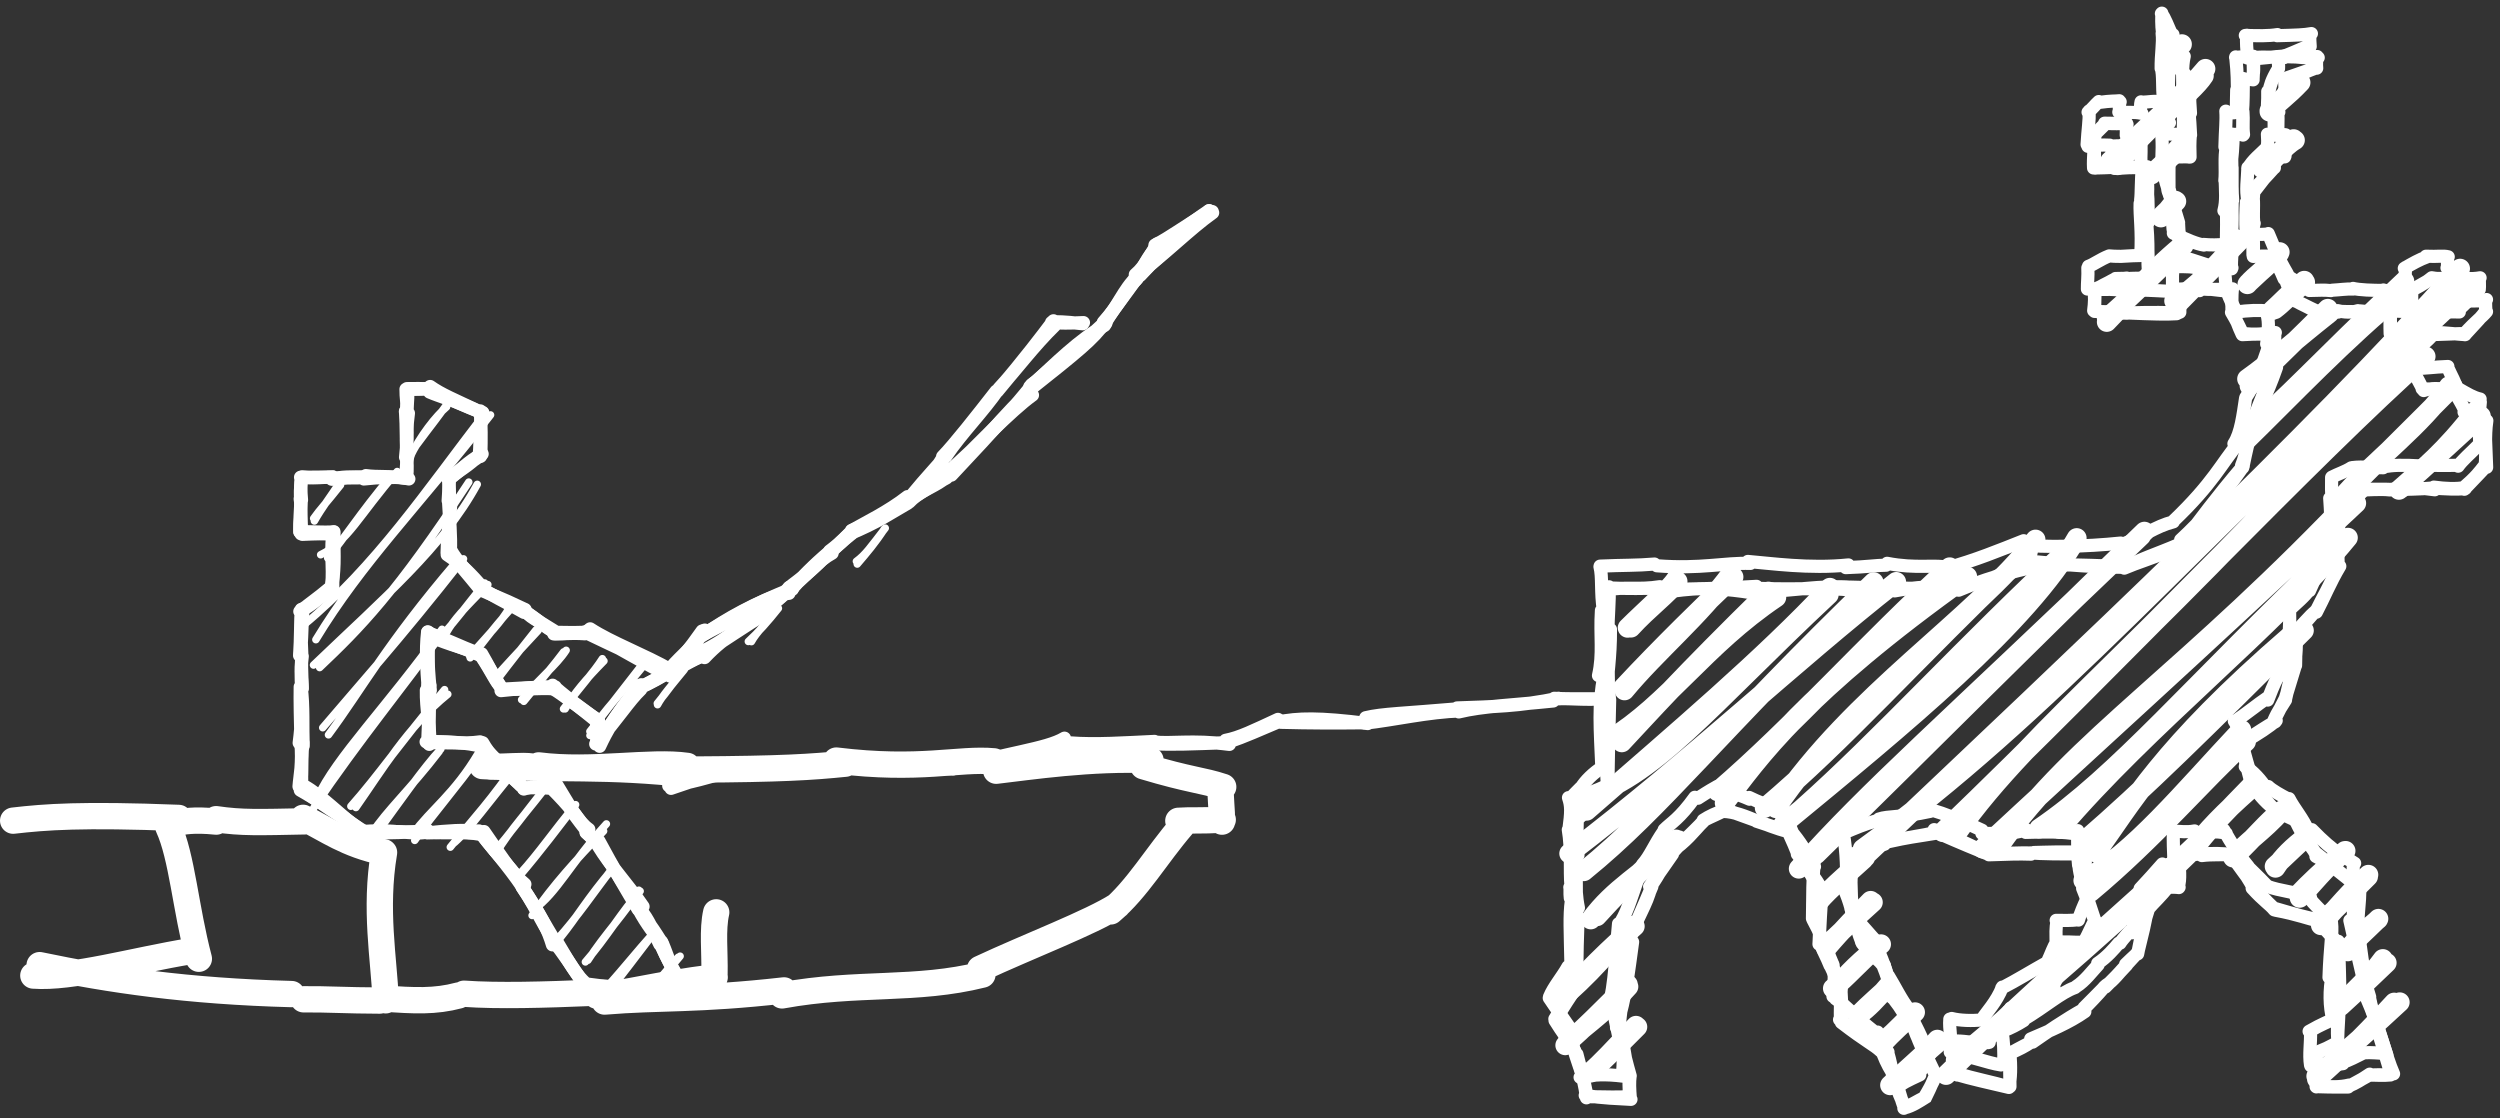
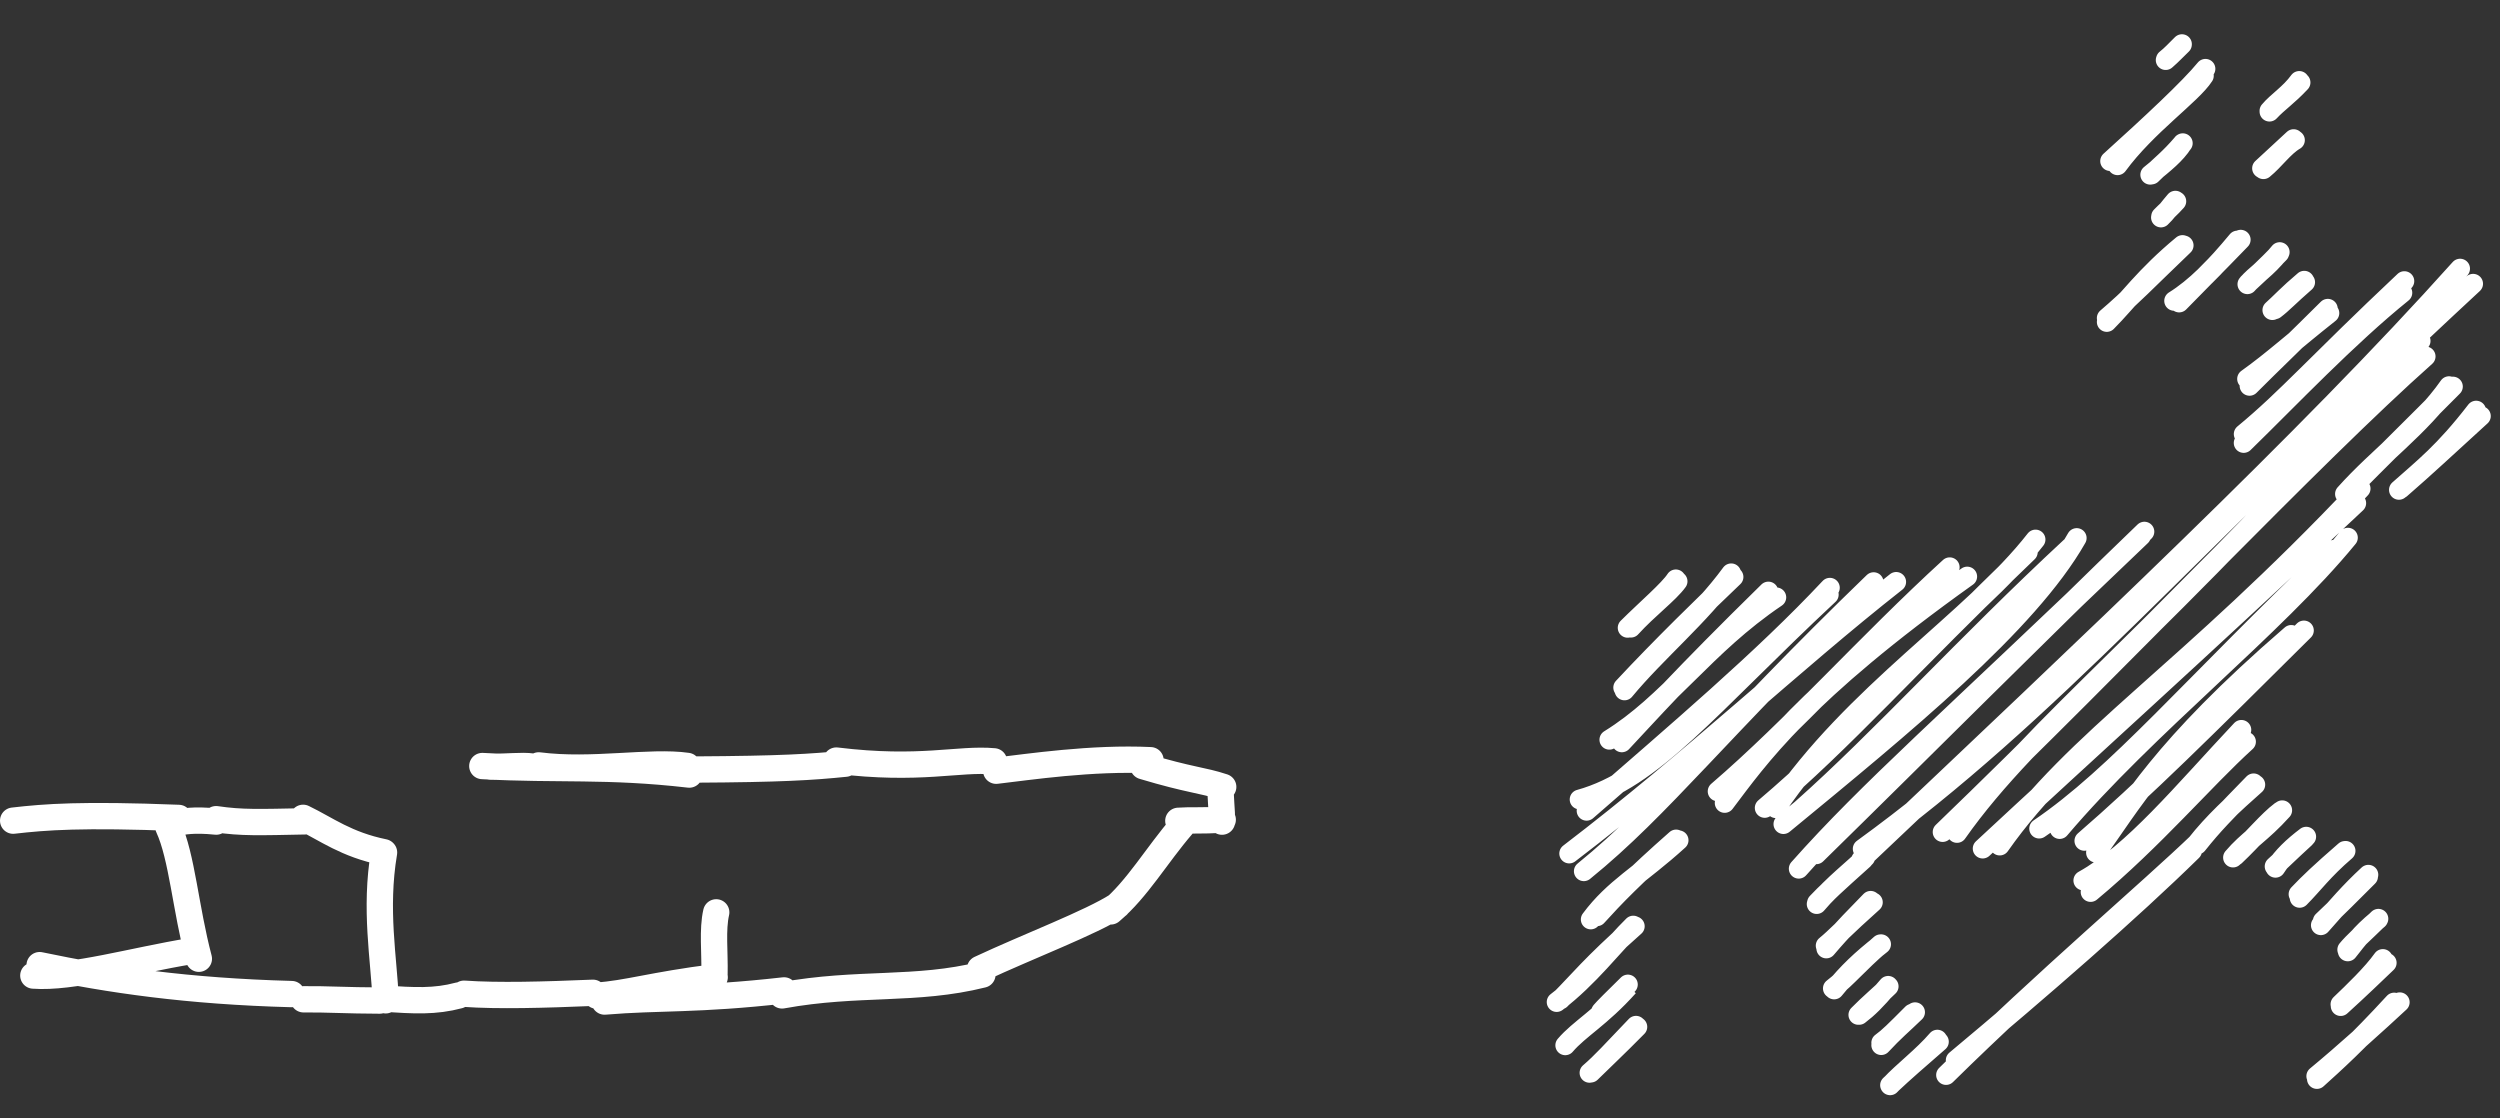
<svg xmlns="http://www.w3.org/2000/svg" width="190" height="85" viewBox="0 0 190 85" fill="none">
  <rect x="0" y="0" width="190" height="85" fill="#333333" stroke="none" />
-   <path d="M23.893 39.596C24.471 38.574 25.231 37.581 25.746 36.776M23.838 39.398C24.296 38.739 24.789 38.246 25.881 36.861M24.37 42.162C26.471 41.136 27.237 39.243 30.188 35.835M24.905 42.411C26.236 40.84 27.22 39.174 29.748 36.145M31.119 34.821C31.927 33.109 33.145 31.605 33.939 30.927M30.993 34.794C31.785 33.553 32.809 32.365 33.931 30.78M23.071 47.509C28.484 43.041 32.399 37.194 36.781 31.502M24.007 48.616C27.552 42.769 31.675 38.725 37.282 31.536M23.827 50.545C29.227 45.368 33.671 41.592 36.271 36.811M24.294 50.736C27.39 47.802 30.071 45.112 35.627 36.639M24.965 55.847C27.602 52.293 29.304 48.993 34.661 42.722M24.527 55.306C26.938 52.451 30.271 48.793 35.227 42.473M24.097 60.632C25.5 57.538 29.312 53.78 33.59 47.825M23.836 61.412C27.382 56.186 30.689 52.202 33.677 48.056M33.922 48.09C34.511 47.052 35.22 46.325 37.076 44.429M33.743 48.111C34.661 47.139 35.325 46.194 36.845 44.31M27.049 61.372C28.95 58.667 30.998 55.21 34.032 52.763M26.665 61.274C28.774 58.892 30.268 56.648 33.788 52.413M35.688 49.856C37.062 48.29 38.144 47.237 38.705 46.187M35.734 49.994C36.544 49.133 37.165 48.081 38.957 46.121M28.296 63.274C29.314 61.673 31.221 59.93 33.378 57.109M28.571 63.425C30.355 60.97 32.182 58.342 33.504 56.926M37.631 51.499C38.205 50.796 39.228 49.74 40.892 47.93M37.714 51.75C38.867 50.227 40.106 48.666 40.738 47.871M31.397 63.355C32.702 61.525 34.494 60.372 36.35 57.239M31.52 63.87C33.05 61.683 34.73 59.854 36.475 57.37M39.643 53.178C40.858 51.678 42.298 50.566 43.026 49.423M39.81 53.301C40.953 51.888 42.282 50.305 42.84 49.541M34.224 64.384C35.906 62.27 37.453 60.682 39.392 57.745M34.539 64.038C35.786 62.931 37.019 61.092 39.666 57.927M42.952 53.876C43.598 52.707 44.524 51.637 45.9 50.234M42.828 53.876C44.016 52.313 45.159 51.04 45.779 50.061M37.724 64.83C38.729 63.082 40.299 61.452 41.655 59.602M37.473 64.818C38.775 63.355 39.781 61.947 41.845 59.338M44.836 55.896C45.416 54.485 46.438 53.644 49.193 50.251M44.831 55.589C46.131 53.967 47.554 52.095 48.95 50.32M39.458 66.601C41.046 64.748 42.633 62.632 43.674 61.286M39.514 66.4C40.993 64.785 42.02 63.214 43.745 61.156M49.974 53.558C50.337 52.875 51.073 52.046 52.002 50.899M49.956 53.461C50.702 52.571 51.435 51.523 51.957 50.85M40.558 69.14C42.367 67.833 43.332 65.649 46.085 62.618M40.439 69.575C42.083 67.193 43.74 65.405 45.874 63.161M56.874 48.752C57.618 48.066 58.368 47.232 59.158 46.231M57.107 48.764C57.523 48.005 58.251 47.385 59.064 46.271M42.332 71.394C43.876 69.712 45.133 67.812 46.509 66.036M42.616 71.224C43.785 69.786 44.674 68.226 46.53 66.058M65.087 42.66C65.787 42.147 66.149 41.593 67.279 40.138M65.151 42.867C65.895 41.995 66.525 41.26 67.219 40.189M44.49 73.106C46.065 71.332 47.342 69.126 48.651 67.728M44.682 72.98C45.903 71.049 47.642 69.263 48.553 67.656M45.366 75.781C46.773 74.403 48.343 72.327 49.854 70.712M45.678 76.115C47.137 74.302 48.598 72.347 49.712 70.894M48.319 76.539C49.105 75.713 49.876 74.632 51.551 72.744M48.555 76.438C49.434 75.409 50.292 74.316 51.689 72.67" stroke="white" stroke-width="0.57" stroke-linecap="round" />
-   <path d="M32.651 29.798C33.47 30.151 34.327 30.34 36.667 31.391M36.691 31.352C36.411 32.178 36.537 33.009 36.513 34.688M36.643 34.498C35.565 35.077 34.84 35.879 34.19 36.369M34.158 36.352C34.06 36.811 34.166 37.396 34.187 38.041M34.284 37.978C34.195 39.417 34.017 40.412 33.978 42.024M33.988 42.16C35.037 42.848 35.841 43.689 36.673 44.646M36.616 44.868C37.18 45.142 37.836 45.328 39.907 46.323M39.632 46.342C40.434 46.732 41.04 47.39 42.045 47.994M42.212 48.164C42.843 48.196 43.242 48.098 44.476 48.157M44.851 47.792C46.453 48.843 48.978 49.763 51.026 50.944M50.867 50.875C51.873 49.701 53.017 48.862 53.567 47.886M53.231 48.399C55.59 46.796 57.038 46.031 60.246 44.714M59.96 44.668C60.764 43.992 61.378 43.726 63.163 41.829M63.059 41.873C63.477 41.548 63.891 41.25 64.623 40.468M64.706 40.328C66.228 39.748 67.516 38.693 69.127 38.047M69.107 38.153C69.716 37.479 70.794 37.058 71.863 36.15M71.722 36.185C73.896 34.88 75.076 32.782 77.964 29.992M78.404 29.231C79.738 28.252 81.101 27.164 83.896 24.57M83.949 24.648C84.544 23.546 85.394 22.599 86.525 20.935M86.424 21.078C86.922 20.277 87.176 19.547 87.919 18.784M87.776 18.627C88.931 18.04 89.812 17.339 91.882 16.102M91.901 16.006C90.095 17.897 87.38 19.944 86.294 21.312M86.426 21.026C85.389 21.966 84.894 23.451 83.848 24.569M83.939 24.735C82.037 25.818 80.254 27.588 78.491 29.228M78.424 29.305C77.157 30.849 75.926 32.256 72.305 36.109M71.902 36.19C70.868 36.767 69.73 37.371 68.885 38.111M68.988 38.242C67.744 38.947 66.704 39.701 64.492 40.604M64.595 40.562C64.147 41.025 63.739 41.415 62.956 42.036M63.239 42.042C62.146 42.666 61.424 43.422 59.947 44.92M59.978 44.816C59.613 45.168 59.255 45.492 58.244 46.298M58.335 46.137C56.722 47.195 55.585 48.423 53.273 49.57M53.462 49.795C52.789 50.08 52.029 50.487 50.934 50.889M51.13 50.892C50.23 51.419 49.566 51.816 48.474 52.327M48.731 52.041C47.67 53.355 46.69 54.48 45.587 56.332M45.333 56.418C45.384 55.913 45.452 55.405 45.331 54.833M45.481 54.742C44.327 54.024 42.892 52.865 42.083 52.372M42.046 52.246C40.961 52.169 40.135 52.286 38.078 52.488M38.134 52.362C37.557 51.429 37.112 50.618 36.617 49.858M36.355 49.75C35.145 49.185 33.469 48.744 32.516 48.017M32.635 48.165C32.525 49.077 32.455 50.144 32.704 52.463M32.688 52.098C32.667 53.165 32.58 54.034 32.628 56.571M32.705 56.325C33.285 56.423 34.398 56.272 36.434 56.675M36.685 56.448C37.183 57.338 37.921 58.144 39.549 59.678M39.814 59.969C40.309 59.792 40.706 59.767 42.103 59.901M42.321 59.653C43.322 61.286 43.896 62.416 44.75 63.03M44.545 63.278C44.915 63.553 45.182 63.93 45.354 64.055M45.503 64.231C46.219 65.345 46.853 66.317 48.544 68.973M48.551 69.135C49.102 70.183 49.828 71.121 50.312 71.671M50.098 71.473C50.69 73.015 51.445 74.075 51.881 74.918M51.807 74.992C51.3 74.938 50.987 74.962 50.204 74.94M50.235 75.031C48.893 75.217 47.387 75.163 44.518 74.773M44.725 74.901C43.801 74.231 43.22 73.051 42.36 71.631M41.987 71.808C41.661 70.716 41.129 69.55 39.676 67.407M39.836 67.488C39.084 66.092 38.022 65.33 36.423 63.17M36.575 63.422C35.057 63.16 33.938 63.274 32.675 63.281M32.294 63.04C31.556 63.395 30.592 63.114 27.495 63.177M27.564 63.219C26.526 62.352 25.098 61.37 22.823 60.053M22.725 59.769C22.779 58.953 23.027 58.011 22.861 56.386M23.04 56.69C22.988 55.272 23.081 53.657 22.889 52.223M22.969 52.303C22.964 51.718 22.911 51.087 22.916 49.886M22.77 49.819C22.861 48.453 22.835 47.121 22.895 46.317M22.787 46.471C23.517 46.056 24.007 45.716 25.235 44.587M25.16 44.715C25.449 43.637 25.413 42.239 25.351 40.431M25.309 40.428C24.576 40.466 23.684 40.402 22.885 40.407M22.786 40.406C22.763 39.565 22.842 38.816 22.866 38.084M22.84 38.064C22.832 37.629 22.821 37.147 22.908 36.384M22.977 36.244C23.805 36.377 24.624 36.276 25.312 36.249M25.306 36.392C25.92 36.246 26.595 36.199 27.779 36.296M27.81 36.145C28.681 36.273 29.658 36.145 30.767 36.347M30.883 36.3C30.987 35.675 30.915 35.095 30.873 34.648M30.822 34.747C30.933 33.886 31.031 32.971 30.81 31.285M30.87 31.199C30.942 30.959 31 30.59 30.995 29.659M30.995 29.588C31.296 29.521 31.764 29.635 32.561 29.502" stroke="white" stroke-linecap="round" />
-   <path d="M86.416 21.169C85.476 22.148 84.601 23.764 83.849 24.555M86.447 20.953C85.583 22.104 85.024 23.165 83.859 24.486M83.957 24.533C83.07 25.778 81.974 26.667 78.078 29.758M84.047 24.57C82.711 25.766 81.439 26.578 78.264 29.394M78.468 30.027C76.787 31.234 74.262 33.951 71.925 35.993M78.48 29.455C76.053 32.195 73.491 34.427 71.9 36.266M71.868 36.303C71.186 36.9 70.33 37.127 68.894 38.131M71.933 36.321C70.911 36.868 69.9 37.5 69.008 38.023M86.284 20.867C87.081 20.196 87.502 19.227 87.938 18.538M86.331 21.022C86.752 20.433 87.152 19.937 88.038 18.669M88.012 18.731C88.722 18.181 89.605 17.745 91.765 16.198M88.028 18.721C89.338 17.917 90.542 16.904 91.874 16.021M92.133 16.08C90.58 17.057 89.206 18.144 86.681 20.906M92.162 16.166C90.373 17.441 88.645 19.231 86.276 21.017M82.287 24.607C81.734 24.55 81.035 24.447 79.989 24.447M82.343 24.518C81.373 24.565 80.452 24.57 79.918 24.509M80.199 24.696C78.528 26.316 77.089 28.281 75.951 29.49M80.066 24.38C79.094 25.673 78.036 27.066 75.796 29.737M75.71 29.727C74.238 31.618 72.515 33.805 71.639 34.701M75.923 29.52C74.72 31.285 73.129 32.839 71.887 34.673M71.694 34.691C71.017 36.025 69.745 36.933 69.086 37.963M71.897 34.609C71.313 35.369 70.611 36.032 69.081 37.892M68.973 37.744C67.514 38.891 65.702 39.759 64.751 40.308M69.06 38.044C68.002 38.674 66.993 39.253 64.722 40.503M64.722 40.56C63.973 41.149 63.417 41.684 62.999 42.076M64.717 40.459C64.094 40.937 63.664 41.465 63.059 42.017M63.052 41.929C61.808 42.964 60.918 43.924 60.138 44.811M63.083 41.993C62.456 42.569 61.715 43.258 60.153 44.706M59.978 44.643C59.258 45.474 58.494 46.01 58.136 46.493M60.016 44.659C59.663 45.088 59.232 45.48 58.194 46.384M58.287 46.441C56.733 47.548 55.18 48.229 53.546 49.977M58.379 46.511C56.639 47.541 54.717 48.888 53.396 49.696M53.311 49.891C52.726 50.086 51.948 50.607 50.899 51.12M53.422 49.768C52.683 50.167 51.966 50.555 51.05 51.072M59.962 45.092C58.57 45.215 56.583 46.35 53.523 48.175M60.209 44.796C58.388 45.719 56.821 46.437 53.557 48.177M53.362 47.955C52.657 48.903 51.943 50.066 50.96 50.853M53.338 48.027C52.56 49.095 51.646 50.207 51.083 50.946M50.937 51.05C50.261 51.385 49.566 51.778 48.57 52.291M51.019 50.962C50.248 51.47 49.459 51.881 48.644 52.271M48.468 52.115C47.739 53.279 46.68 54.322 45.572 56.718M48.695 52.401C47.806 53.247 46.985 54.577 45.275 56.545M45.392 56.481C45.395 56.046 45.359 55.602 45.346 54.754M45.375 56.451C45.415 55.857 45.365 55.269 45.405 54.789M45.497 54.838C44.513 53.99 43.613 53.506 41.996 52.076M45.343 54.808C44.296 53.951 43.288 53.178 42.179 52.296M42.175 52.352C40.873 52.273 39.748 52.424 38.117 52.392M42.197 52.202C40.961 52.215 39.561 52.289 38.15 52.377M38.094 52.222C37.705 51.906 37.405 51.109 36.533 49.808M38.123 52.279C37.546 51.492 37.074 50.48 36.604 49.687M36.444 49.659C35.164 49.262 33.306 48.698 32.601 48.298M36.447 49.674C34.978 49.161 33.557 48.41 32.557 48.116M32.496 48.047C32.337 49.42 32.437 50.959 32.53 52.121M32.622 48.094C32.451 49.109 32.578 50.38 32.498 52.34M32.403 52.456C32.372 53.856 32.696 55.282 32.671 56.481M32.538 52.291C32.604 53.267 32.61 54.184 32.506 56.444M32.384 56.379C33.907 56.338 35.2 56.574 36.48 56.38M32.482 56.441C33.771 56.459 35.05 56.443 36.635 56.55M36.511 56.604C37.776 57.768 38.792 59.119 39.589 59.632M36.453 56.476C37.564 57.58 38.809 58.826 39.663 59.763M39.823 59.876C40.596 59.862 41.408 59.767 42.064 59.802M39.77 59.911C40.534 59.815 41.431 59.906 42.2 59.884M41.987 59.987C43.083 61.07 44.068 62.261 44.568 63.148M42.131 59.834C42.72 60.498 43.194 61.386 44.597 63.158M44.545 63.247C44.714 63.454 44.878 63.535 45.325 64.079M44.553 63.195C44.794 63.427 44.99 63.632 45.36 64.088M45.46 64.275C46.416 65.847 47.781 67.284 48.872 68.899M45.524 63.921C46.53 65.804 47.752 67.903 48.493 69.102M48.522 69.016C49.076 69.531 49.404 70.243 50.146 71.769M48.563 69.111C48.882 69.6 49.335 70.093 50.272 71.612M50.272 71.562C50.63 72.255 50.735 72.98 51.812 75.118M50.166 71.649C50.723 72.899 51.35 74.118 51.8 74.948M51.885 74.981C51.207 74.919 50.558 74.975 50.13 74.929M51.795 74.968C51.185 74.99 50.643 74.986 50.193 75.018M50.154 75.067C48.176 75.217 46.114 74.976 44.307 75.099M50.24 75.045C48.107 75.012 45.839 74.904 44.712 74.998M44.444 75.005C43.792 73.853 43.011 72.815 42.247 71.605M44.492 75.015C43.719 73.757 42.657 72.265 42.096 71.553M42.292 71.662C41.337 70.551 41.079 69.556 39.695 67.405M42.265 71.684C41.357 70.182 40.654 68.868 39.695 67.42M39.892 67.201C38.944 66.387 38.623 65.859 36.784 63.198M39.698 67.397C38.571 65.736 37.316 64.355 36.474 63.232M36.477 63.176C35.174 63.042 34.081 63.136 32.472 63.299M36.498 63.312C35.349 63.254 34.116 63.314 32.565 63.275M32.408 63.252C31.238 63.461 30.102 62.989 27.554 63.225M32.541 63.134C31.09 63.277 29.616 63.301 27.654 63.312M27.548 63.27C25.756 61.846 24.396 60.451 23.11 59.73M27.573 63.126C25.895 62.042 24.197 60.958 22.974 59.997M22.805 59.884C23.033 58.984 22.856 58.288 23.014 56.429M22.933 59.864C22.919 58.658 22.9 57.258 22.916 56.448M22.737 56.461C22.922 55.07 22.961 53.802 22.887 52.142M22.871 56.438C22.832 54.897 22.795 53.174 22.816 52.199M22.962 52.343C22.964 51.736 22.782 51.124 22.97 49.867M22.921 52.237C22.88 51.588 22.869 50.913 22.94 49.819M22.808 49.768C22.94 49.107 22.914 48.022 23.017 46.395M22.938 49.721C22.86 48.532 22.908 47.171 22.956 46.368M22.956 46.372C23.544 45.845 23.923 45.655 25.185 44.597M22.906 46.358C23.616 45.849 24.361 45.349 25.236 44.782M25.132 44.858C25.413 43.66 25.095 42.363 25.28 40.648M25.29 44.706C25.301 43.95 25.254 43.002 25.38 40.412M25.225 40.605C24.586 40.547 24.105 40.562 22.978 40.611M25.306 40.526C24.611 40.562 23.988 40.515 22.882 40.572M22.794 40.441C22.763 39.864 22.957 38.903 22.819 37.917M22.932 40.498C22.872 39.583 22.866 38.691 22.879 37.993M22.869 38.03C22.821 37.507 22.808 37.033 22.927 36.308M22.916 37.996C22.853 37.332 22.84 36.73 22.898 36.338M22.909 36.308C23.581 36.321 24.373 36.251 25.33 36.266M22.842 36.271C23.663 36.257 24.465 36.262 25.288 36.249M25.208 36.419C26.114 36.383 26.974 36.225 27.814 36.244M25.238 36.348C26.172 36.323 27.056 36.319 27.7 36.313M27.654 36.404C28.89 36.266 30.211 36.21 31.074 36.4M27.713 36.343C28.689 36.326 29.578 36.276 30.989 36.281M30.866 36.271C30.849 35.633 30.916 35.09 30.987 34.671M30.891 36.306C30.926 35.697 30.91 35.088 30.924 34.614M30.992 34.694C30.858 33.894 30.809 33.3 31.04 31.403M30.887 34.656C30.905 33.468 30.846 32.321 30.852 31.18M30.928 31.329C30.973 30.784 30.842 30.185 30.855 29.581M30.95 31.253C30.873 30.741 30.937 30.175 30.952 29.593M30.928 29.535C31.509 29.534 32.204 29.502 32.594 29.581M30.953 29.576C31.369 29.601 31.807 29.564 32.516 29.559M32.689 29.374C33.53 29.974 34.471 30.351 36.673 31.387M32.528 29.638C33.387 29.86 34.145 30.39 36.482 31.308M36.652 31.367C36.429 32.398 36.541 33.372 36.423 34.538M36.498 31.228C36.582 32.346 36.577 33.317 36.545 34.614M36.477 34.521C35.657 35.386 34.844 35.788 34.052 36.424M36.533 34.61C35.648 35.196 34.905 35.845 34.103 36.304M34.156 36.288C34.132 36.769 34.127 37.092 34.06 38.057M34.123 36.277C34.108 36.785 34.16 37.265 34.16 37.966M34.083 38.005C34.158 39.438 34.288 40.769 34.229 41.906M34.161 37.968C34.205 38.828 34.193 39.628 34.099 41.944M34.28 41.837C34.663 42.555 35.327 43.211 36.398 44.557M34.184 41.958C34.823 42.822 35.548 43.617 36.48 44.772M36.439 44.579C37.389 45.299 38.298 45.665 39.825 46.542M36.625 44.748C37.63 45.351 38.61 45.839 39.796 46.479M39.885 46.353C40.227 46.902 40.656 47.014 42.266 48.041M39.788 46.4C40.63 47.026 41.484 47.568 42.112 48.017M42.088 48.178C42.766 48.167 43.425 48.088 44.459 48.155M42.13 48.076C42.633 48.027 43.088 48.109 44.545 48.052M44.618 47.953C47.067 49.226 49.086 50.481 50.924 51.381M44.415 48.024C46.691 49.13 48.854 50.072 50.85 51.183" stroke="white" stroke-linecap="round" />
-   <path d="M164.592 4.566C165.061 4.164 165.526 3.661 165.826 3.382M164.608 4.515C165.015 4.196 165.354 3.827 165.828 3.356M123.702 47.714C125.132 46.291 126.853 44.826 127.363 44.032M123.948 47.702C125.254 46.262 126.839 45.095 127.496 44.18M160.934 12.558C163.155 9.528 166.574 7.193 167.493 5.759M160.37 12.243C163.457 9.456 166.435 6.68 167.615 5.23M123.461 52.471C125.894 49.532 129.173 46.848 131.572 43.573M123.364 52.256C126.265 49.142 129.643 45.852 131.747 43.849M163.419 13.279C164.494 12.41 165.368 11.703 165.878 10.891M163.513 13.262C164.203 12.559 164.872 12.078 165.891 10.884M122.311 56.221C126.885 53.4 129.499 49.114 135 45.399M123.258 56.419C125.28 54.271 127.649 51.576 134.396 44.957M164.233 16.529C164.627 16.163 164.896 15.75 165.331 15.252M164.245 16.452C164.605 16.08 164.968 15.789 165.4 15.298M172.478 8.428C173.076 7.713 174.015 7.151 174.743 6.152M172.48 8.484C173.134 7.779 173.87 7.308 174.841 6.267M120.05 60.761C125.68 59.206 129.851 53.724 138.986 45.189M120.58 61.618C127.501 55.578 134.013 50.071 139.07 44.668M160.114 24.469C161.699 22.879 163.03 20.97 165.87 18.622M160.113 24.174C161.879 22.671 163.285 21.207 165.958 18.649M172.02 12.859C172.866 12.174 173.578 11.133 174.415 10.652M171.916 12.791C172.752 12.011 173.618 11.222 174.315 10.573M119.259 64.867C128.721 57.64 136.178 50.456 144.11 44.225M120.37 66.214C126.357 61.361 130.638 55.596 142.397 44.244M165.235 22.866C166.855 21.858 168.35 20.326 170.047 18.28M165.614 22.99C166.791 21.772 168.266 20.319 170.294 18.218M120.897 69.878C122.681 67.481 124.627 66.534 127.573 63.859M121.365 69.637C122.655 68.211 124.195 66.606 127.385 63.8M131.075 61.023C133.65 57.615 137.029 52.72 149.508 43.818M130.54 60.143C136.238 55.255 141.9 48.846 148.178 43.112M170.802 21.601C171.434 20.856 172.207 20.462 173.258 19.16M170.868 21.518C171.498 20.938 172.212 20.29 173.226 19.239M118.305 76.155C120.735 74.312 122.646 71.787 124.128 70.345M118.589 75.965C119.877 74.683 120.973 73.286 124.243 70.396M134.971 61.423C140.907 52.643 149.902 47.159 154.701 41.004M134.118 61.401C140.262 56.195 145.018 50.695 154.113 41.961M172.879 23.507C173.454 23.076 173.959 22.521 175.191 21.446M172.699 23.569C173.3 23.036 173.901 22.364 175.124 21.335M118.96 79.442C120.026 78.191 121.643 77.346 123.76 74.983M119.083 79.266C120.396 78.167 121.643 76.847 123.718 74.823M135.539 62.631C144.669 55.115 154.123 47.408 157.83 40.891M136.916 61.494C142.946 56.147 149.356 49.004 157.363 41.578M170.778 28.799C172.766 27.381 174.275 25.976 177.033 23.796M170.964 29.323C172.58 27.7 174.518 25.855 176.914 23.466M120.897 81.52C122.056 80.374 122.708 79.794 124.438 78.043M120.802 81.535C121.741 80.727 122.45 79.927 124.336 77.957M138.036 64.925C146.365 56.766 155.346 47.738 162.975 40.405M136.704 66.022C142.106 59.945 147.663 55.196 162.72 40.73M170.522 32.99C173.806 30.284 176.029 27.675 182.731 21.365M170.519 33.665C174.082 30.191 178.388 25.636 182.58 22.25M138.067 68.709C139.29 67.25 141.046 65.898 141.762 65.154M138.092 68.614C138.811 67.856 139.426 67.282 141.614 65.321M141.566 64.512C155.829 54.165 165.791 42.096 187.957 21.565M141.447 65.346C158.845 48.866 175.4 33.337 186.967 20.416M138.798 72.083C140.092 70.559 141.172 69.496 142.17 68.463M138.751 71.871C139.505 71.262 140.158 70.517 142.337 68.574M148.732 63.304C154.558 55.023 163.674 48.737 183.967 25.91M147.639 63.235C161.641 49.741 175.765 34.713 184.348 27.088M139.298 75.118C140.339 74.334 141.233 73.218 142.922 71.765M139.394 75.198C140.426 73.928 141.448 72.946 142.962 71.762M151.979 64.261C157.684 56.13 166.164 51.183 179.407 37.132M150.683 64.492C158.909 56.833 166.577 49.985 179.074 38.239M178.218 37.541C180.775 34.678 183.952 32.447 186.125 29.349M178.547 37.256C180.648 35.118 183.48 32.348 186.421 29.379M141.291 77.131C141.974 76.613 142.567 76.033 143.501 74.924M141.235 77.131C142.025 76.322 142.932 75.568 143.538 74.964M156.533 63.006C163.181 55.167 172.851 47.692 178.441 40.863M154.976 62.974C160.958 58.904 166.387 52.313 177.393 41.783M182.318 37.229C184.168 35.579 185.743 34.382 188.187 31.207M182.449 37.137C184.378 35.463 185.889 34.042 188.546 31.621M142.974 79.429C143.943 78.379 144.603 77.843 145.545 76.929M142.975 79.249C143.536 78.843 144.009 78.371 145.338 77.035M159.296 64.799C161.932 61.228 164.137 56.887 174.134 48.254M158.412 63.904C162.957 59.975 167.493 55.472 175.097 47.916M143.649 82.482C144.648 81.407 146.135 80.3 147.239 79.013M143.644 82.472C144.758 81.422 145.797 80.532 147.356 79.171M158.333 66.919C162.126 64.818 165.849 60.254 170.344 55.47M158.885 67.792C163.702 63.787 167.539 59.231 170.696 56.37M147.9 81.701C155.277 74.43 163.414 67.533 167.163 63.915M148.634 80.579C155.148 75.139 161.996 69.18 166.598 64.661M166.991 64.187C168.229 62.629 169.063 61.815 171.275 59.534M166.889 64.194C168.215 62.498 169.786 61.067 171.402 59.634M169.709 65.174C170.833 63.851 171.868 63.333 173.448 61.58M169.873 65.045C171.225 63.77 172.395 62.347 173.321 61.66M172.936 65.95C173.47 65.109 174.261 64.352 175.272 63.588M172.871 65.847C173.325 65.447 173.996 64.774 175.175 63.698M174.772 68.236C175.844 67.156 176.537 66.15 178.263 64.666M174.688 67.958C175.492 67.114 176.289 66.347 178.219 64.671M176.385 70.317C177.586 68.969 178.597 67.765 179.997 66.48M176.53 70.001C177.694 68.905 178.647 67.947 179.973 66.621M178.431 72.305C178.952 71.689 179.256 71.089 180.741 69.863M178.391 72.175C178.878 71.583 179.523 71.038 180.759 69.827M177.875 76.325C178.833 75.409 180.293 74.016 181.096 72.884M177.891 76.462C179.227 75.252 180.59 73.942 181.39 73.175M176.037 81.787C178.081 80.102 180.792 77.651 182.38 76.172M176.085 82.004C177.414 80.803 179.124 79.279 181.956 76.194" stroke="white" stroke-width="1.505" stroke-linecap="round" />
-   <path d="M121.709 46.394C121.585 48.389 121.868 49.669 121.485 51.343M121.901 51.375C121.456 53.524 121.612 55.301 121.747 58.505M121.813 58.285C121.096 58.732 120.455 59.376 120.179 59.849M120.137 59.861C119.913 60.078 119.733 60.273 119.309 60.707M119.206 60.621C119.418 61.249 119.42 61.669 119.227 63.111M119.192 63.062C119.446 64.549 119.285 66.182 119.394 67.331M119.307 67.436C119.346 67.6 119.298 67.856 119.343 68.25M119.423 68.457C119.264 69.624 119.343 70.763 119.389 73.202M119.169 73.463C118.718 74.272 118.076 74.998 117.763 75.76M117.744 75.848C118.377 76.771 118.936 77.611 119.438 78.315M119.343 78.443C119.504 79.665 119.952 80.785 120.267 81.728M120.087 81.875C121.058 81.659 122.057 81.624 123.346 81.787M123.308 81.754C123.319 81.279 123.39 80.992 123.359 79.979M123.274 80.051C123.15 79.32 122.975 78.571 122.556 76.544M122.233 76.632C122.748 74.828 122.813 72.203 123.009 70.203M123.163 70.105C123.819 68.996 123.959 68.12 124.859 65.75M124.844 65.688C125.407 65.069 125.725 64.197 126.45 63.161M126.476 63.06C127.025 62.51 127.625 62.241 128.809 60.593M129.044 60.665C129.377 60.458 129.751 60.191 130.494 59.78M130.596 59.888C131.172 60.165 131.911 60.27 132.967 60.741M132.935 60.606C133.645 60.951 134.254 61.203 135.471 61.543M135.458 61.477C135.747 62.135 136.038 62.803 136.205 63.223M136.054 63.09C136.786 63.923 137.327 64.837 137.901 65.866M137.877 65.54C137.761 66.86 137.773 67.874 137.747 69.806M137.779 69.885C138.034 70.391 138.184 70.621 138.586 71.56M138.544 71.548C138.835 71.975 138.917 72.467 139.317 73.353M139.285 73.262C139.516 74.238 139.335 74.924 139.307 75.727M139.508 75.912C140.301 76.418 140.852 77.16 142.474 78.433M142.692 78.437C142.793 78.808 143.139 79.41 143.489 79.956M143.501 80.119C143.636 80.531 143.721 81.21 144.169 82.622M144.225 82.628C144.502 82.354 144.937 82.139 145.902 81.69M145.788 81.712C146.151 81.145 146.512 80.443 146.638 80.13M146.649 80.162C146.144 79.259 145.998 78.586 144.875 76.638M145.098 76.744C144.502 76.009 144.013 74.961 143.525 74.177M143.412 74.073C143.242 73.365 142.859 72.495 142.519 71.676M142.562 71.513C142.077 70.996 141.672 70.48 141.082 69.883M140.916 69.829C140.704 69.336 140.702 68.759 140.087 67.395M140.389 67.375C140.305 66.204 140.403 64.991 140.064 63.19M140.14 63.299C140.942 62.953 141.768 62.606 142.565 62.394M142.795 62.248C143.481 62.004 144.515 62.14 146.696 61.664M146.684 61.519C147.867 61.869 148.973 62.308 150.635 63.099M150.625 63.343C151.964 63.338 153.163 63.371 153.999 63.055M153.951 63.262C155.365 63.22 156.811 63.181 157.932 63.413M157.909 63.129C157.898 64.108 157.893 65.198 157.972 65.757M158.001 65.816C158.06 66.499 158.301 67.247 158.658 68.152M158.618 68.29C158.345 68.838 158.105 69.442 157.96 69.925M157.956 69.888C157.404 69.991 156.778 69.942 156.27 69.947M156.339 70.017C156.22 70.541 156.262 70.956 156.262 71.661M156.297 71.629C156.037 71.992 155.993 72.272 155.497 73.346M155.588 73.143C154.42 73.792 153.28 74.499 152.131 75.093M152.178 75.019C151.766 76.114 150.897 77.024 150.669 77.414M150.686 77.506C149.902 77.597 148.934 77.565 148.329 77.404M148.187 77.451C148.118 78.236 148.354 78.958 148.219 79.957M148.332 80.068C149.634 80.203 151.064 80.791 152.073 80.936M152.261 80.84C152.342 80.068 152.261 78.987 152.152 78.4M152.261 78.341C152.776 78.152 153.346 77.853 153.795 77.567M153.705 77.538C155.506 76.467 156.601 75.444 157.7 75.055M157.787 74.981C158.459 74.558 158.999 73.811 159.455 73.331M159.423 73.212C160.121 72.753 160.68 72.1 161.033 71.676M161.123 71.683C161.247 71.474 161.401 71.318 161.852 70.783M162.057 70.889C162.22 69.681 162.504 68.388 162.782 67.572M162.652 67.53C163.248 66.895 163.779 66.303 164.338 65.664M164.322 65.765C164.54 65.718 164.704 65.706 165.096 65.718M165.207 65.795C165.235 64.752 165.095 63.76 165.217 63.138M165.158 63.168C165.699 63.176 166.176 63.27 166.786 63.151M166.654 63.297C167.514 63.287 168.459 63.107 169.195 63.34M169.01 63.077C169.59 64.093 170.122 64.963 170.863 65.851M170.63 65.637C171.053 66.11 171.49 66.468 172.343 67.378M172.301 67.351C173.255 67.723 174.547 67.797 175.596 68.201M175.559 68.28C175.849 68.737 176.18 68.934 177.076 69.96M177.195 70.122C177.297 70.919 177.083 71.886 177.004 74.28M177.252 74.061C177.02 75.269 177.03 76.485 177.308 77.545M177.237 77.491C176.859 77.71 176.564 77.77 175.492 78.381M175.598 78.413C175.632 79.237 175.472 80.137 175.599 80.941M175.619 80.998C176.305 80.765 177.295 80.98 178.058 80.84M177.941 80.787C178.589 80.556 179.029 80.322 179.545 80.063M179.598 80.014C180.268 79.967 180.751 80.045 181.172 80.048M181.398 80.177C180.715 77.989 179.627 75.156 179.769 74.283M179.55 74.166C179.312 73.138 179.048 72.002 178.59 69.954M178.822 69.772C178.947 68.938 178.772 68.14 178.851 65.676M178.952 65.607C178.229 65.126 177.462 64.874 175.702 63.055M175.419 63.143C175.045 62.229 174.343 61.442 173.967 60.695M173.923 60.734C173.349 60.44 172.666 60.056 172.385 59.777M172.258 59.962C171.895 59.349 171.178 58.559 170.641 58.26M170.802 58.239C170.333 56.843 170.289 55.486 169.81 54.799M170.003 54.714C170.791 54.19 171.543 53.561 172.3 53.047M172.345 53.205C172.594 52.602 172.702 52.221 173.126 51.4M173.171 51.432C173.367 50.692 173.709 49.842 173.997 49.045M173.872 48.966C173.967 48.241 174.053 47.509 174.008 46.296M173.973 46.365C174.526 45.835 175.166 45.331 175.554 44.76M175.521 44.893C176.019 43.827 176.249 43.198 177.117 41.361M177.258 41.418C177.097 40.468 177.208 39.97 177.059 37.864M177.25 37.96C177.181 37.504 177.199 36.903 177.203 36.281M177.215 36.266C177.658 36.03 178.243 35.852 178.697 35.554M178.777 35.537C179.563 35.433 180.635 35.563 181.12 35.549M181.189 35.468C181.927 35.362 182.385 35.314 184.296 35.426M184.392 35.346C184.889 35.367 185.556 35.391 186.842 35.361M186.816 35.431C187.133 34.979 187.684 34.521 188.463 33.734M188.459 33.69C188.385 32.39 188.42 31.218 188.505 30.557M188.491 30.326C187.988 30.22 187.541 29.948 186.816 29.532M186.728 29.668C186.61 29.012 186.329 28.629 186.029 27.941M186.038 27.853C185.003 27.885 184.138 28.025 183.696 27.985M183.677 27.922C183.383 27.302 183.01 26.837 182.776 26.257M182.877 26.23C182.927 25.862 183.237 25.394 183.531 24.575M183.606 24.509C183.756 24.392 183.984 24.109 184.357 23.662M184.436 23.653C184.9 23.81 185.455 23.675 186.908 23.709M186.724 23.668C187.369 23.085 187.78 22.666 188.415 21.966M188.425 22.001C188.455 21.759 188.422 21.431 188.428 21.125M188.486 21.113C187.785 21.238 187.221 21.137 186.766 21.111M186.845 21.111C186.522 20.846 186.237 20.499 185.971 20.358M186.008 20.348C185.996 20.114 186.024 19.895 186.012 19.508M186.065 19.517C185.659 19.414 185.3 19.517 184.38 19.473M184.473 19.513C183.886 19.722 183.333 20.035 182.727 20.392M182.827 20.324C182.792 20.748 182.756 21.288 182.779 22.08M182.724 22.042C182.739 22.299 182.718 22.757 182.804 23.727M182.846 23.673C182.226 23.648 181.631 23.628 181.226 23.614M181.194 23.752C181.265 23.302 181.154 22.804 181.135 22.038M181.274 22.069C180.305 22.08 179.288 22.033 178.832 21.919M178.846 21.968C178.369 21.939 177.75 22.035 177.244 22.057M177.152 22.085C176.61 22.023 176.25 22.067 175.505 22.075M175.599 21.946C175.116 21.773 174.879 21.621 174.015 21.079M173.962 21.091C173.764 20.573 173.43 20.222 173.218 19.574M173.086 19.424C172.927 19.011 172.726 18.575 172.388 17.752M172.308 17.791C171.802 17.843 171.149 17.793 170.818 17.761M170.707 17.742C170.657 16.822 170.693 15.803 170.722 15.372M170.841 15.241C170.664 14.449 170.815 13.641 170.841 12.735M170.828 12.82C171.205 12.141 171.8 11.719 172.321 11.182M172.311 11.101C172.366 10.859 172.346 10.576 172.324 10.2M172.346 10.27C172.584 10.248 172.756 10.215 173.123 10.206M173.136 10.314C173.086 9.685 173.153 9.153 173.118 8.565M173.192 8.516C172.854 8.517 172.571 8.546 172.367 8.509M172.342 8.546C172.281 8.149 172.374 7.718 172.348 6.95M172.436 6.948C172.554 6.484 172.586 6.166 173.158 5.214M173.169 5.205C173.193 4.987 173.129 4.739 173.158 4.307M173.1 4.453C174.018 4.125 174.579 3.846 175.458 3.495M175.575 3.532C175.554 3.2 175.529 2.998 175.561 2.682M175.667 2.553C175.071 2.66 174.593 2.669 173.052 2.712M173.087 2.628C172.377 2.743 171.633 2.717 170.644 2.694M170.768 2.679C170.68 3.266 170.788 3.73 170.797 4.408M170.723 4.359C170.558 4.336 170.36 4.307 169.902 4.364M169.915 4.324C169.96 4.901 170.037 5.263 170.048 6.874M169.989 6.832C169.977 7.424 169.963 7.92 169.965 8.553M169.958 8.543C169.709 8.593 169.527 8.576 169.172 8.58M169.164 8.448C169.216 9.158 169.124 9.821 169.094 11.162M169.204 11.158C169.026 11.897 169.169 12.987 169.089 13.72M169.106 13.486C169.134 14.58 169.217 15.258 169.018 16.013M169.2 16.045C169.241 16.703 169.217 17.278 169.203 18.558M169.151 18.56C168.605 18.627 167.973 18.627 167.472 18.576M167.496 18.625C166.956 18.535 166.236 18.255 165.174 17.722M165.204 17.707C165.022 16.911 165.223 16.105 165.183 15.377M165.027 15.227C164.863 14.491 164.581 14.045 164.397 12.82M164.351 12.748C164.221 12.267 164.386 11.639 164.302 10.341M164.274 10.191C164.802 10.158 165.318 10.216 165.961 10.236M165.911 10.215C165.961 9.882 165.911 9.399 165.968 8.474M165.906 8.596C165.972 7.924 165.958 7.387 165.963 6.812M165.889 6.908C165.903 6.035 165.812 5.044 166.001 4.277M165.939 4.329C165.691 4.077 165.537 3.858 165.132 3.453M165.085 3.513C165.124 3.281 165.141 3.029 165.146 2.63M165.085 2.699C164.757 2.024 164.534 1.326 164.266 1.035M164.299 1C164.302 1.355 164.259 1.728 164.364 2.66M164.322 2.546C164.409 3.244 164.233 4.149 164.248 5.207M164.248 5.103C164.429 5.85 164.299 6.421 164.433 7.67M164.275 7.766C163.756 7.631 163.34 7.759 162.726 7.774M162.719 7.74C162.67 7.912 162.686 8.137 162.673 8.543M162.785 8.618C162.104 8.472 161.638 8.59 161.029 8.519M161.061 8.521C161.069 8.223 161.066 7.914 161.133 7.74M161.061 7.656C160.757 7.697 160.46 7.654 159.555 7.782M159.508 7.718C159.245 7.952 159.004 8.28 158.693 8.527M158.779 8.427C158.798 9.246 158.684 9.792 158.619 10.98M158.684 11.121C159.185 11.036 159.703 11.004 160.349 11.034M160.309 11.133C161.098 10.995 161.958 11.2 162.653 11.076M162.719 11.12C162.739 11.697 162.653 12.235 162.769 12.82M162.817 12.763C162.724 13.601 162.756 14.726 162.689 15.189M162.649 15.456C162.608 16.349 162.811 17.608 162.697 19.352M162.666 19.419C162.308 19.429 162.004 19.428 161.162 19.485M161.114 19.482C160.852 19.483 160.489 19.473 160.305 19.448M160.289 19.453C159.601 19.725 159.14 20.092 158.727 20.238M158.676 20.36C158.708 21.007 158.637 21.483 158.644 21.966M158.66 21.917C159.37 22.094 159.963 21.905 161.165 22.052M160.931 22.037C162.11 21.995 163.089 22.045 165.182 22.156M165.055 22.042C165.18 21.555 165.042 21.283 165.153 20.398M165.072 20.257C165.691 20.274 166.336 20.245 166.757 20.316M166.802 20.339C167.383 20.284 167.83 20.349 169.142 20.279M169.058 20.276C169.069 20.731 169.137 21.159 169.193 22.033M169.201 22.048C169.33 22.265 169.409 22.723 169.945 23.635M169.944 23.726C170.868 23.574 171.811 23.559 172.364 23.643M172.252 23.72C172.417 24.294 172.469 24.804 172.265 26.146M172.509 26.005C171.951 27.863 171.3 29.29 170.683 30.208M170.664 30.267C170.466 31.556 170.315 32.907 169.778 33.721M170.117 33.685C168.865 35.159 168.224 36.696 165.169 39.608M165.172 39.66C163.796 40.012 162.911 40.757 161.276 41.379M161.17 41.273C158.531 41.551 155.312 41.611 153.515 41.396M153.798 41.095C152.012 41.803 150.039 42.614 147.989 43.161M148.285 43.139C146.969 42.877 145.637 43.245 143.42 42.812M143.346 42.956C142.586 42.956 141.927 43.087 140.28 43.139M140.479 42.935C137.527 43.243 134.505 42.804 132.84 42.67M133.033 42.818C131.032 42.752 129.28 43.258 125.923 42.999M125.741 42.868C124.36 42.986 123.377 42.945 121.607 43.026M121.598 43.068C121.8 43.85 121.641 45.038 121.86 46.397" stroke="white" stroke-linecap="round" />
-   <path d="M50.998 59.915C53.257 59.18 54.971 58.407 56.898 58.492M50.823 59.716C52.212 59.556 53.544 59.196 57.143 58.101M56.911 58.334C58.414 58.083 59.457 58.244 62.717 58.187M57.032 58.202C58.67 58.142 60.201 58.191 62.667 58.293M63.091 58.581C66.516 57.773 70.04 58.327 72.536 58.053M62.683 58.285C64.801 58.283 67.103 58.239 72.257 58.421M72.435 58.438C76.281 57.228 79.512 56.944 80.899 56.101M72.209 58.199C75.307 57.659 78.01 57.218 81.371 56.709M81.133 56.665C83.303 56.571 85.656 56.638 87.565 56.661M81.326 56.458C83.25 56.609 85.531 56.45 87.744 56.347M87.67 56.379C88.935 56.559 90.559 56.201 93.432 56.574M87.596 56.52C89.144 56.603 90.363 56.544 93.35 56.439M93.144 56.264C94.198 56.071 95.346 55.497 97.125 54.673M93.387 56.386C94.542 55.997 95.696 55.476 97.358 54.773M97.099 54.877C98.661 54.567 100.185 54.519 103.947 54.991M97.339 54.894C99.589 54.954 101.485 54.956 103.637 54.932M103.795 54.545C105.053 54.241 106.628 54.229 111.191 53.836M103.7 54.968C106.053 54.702 108.486 54.11 111.059 54.024M110.738 53.803C113.427 53.706 115.497 53.686 118.441 53.067M110.866 54.106C112.732 53.654 114.878 53.605 118.043 53.275M118.202 53.122C119.431 53.032 120.458 53.254 122.123 53.072M118.125 53.07C119.415 53.146 120.768 53.077 122.295 53.127M122.07 52.937C122.143 51.341 122.404 50.036 122.395 47.835M122.324 53.161C122.122 51.45 122.324 49.59 122.152 48.035M122.215 48.116C122.186 46.794 122.351 45.761 122.287 44.597M122.146 48.064C122.242 47.43 122.205 46.658 122.281 44.693M122.197 44.829C123.383 44.569 124.54 44.846 126.14 44.589M122.13 44.678C123.608 44.752 125.167 44.722 126.167 44.69M125.976 45.045C127.631 44.957 129.063 44.385 133.192 45.06M126.117 44.813C128.61 44.762 131.07 44.723 133.497 44.562M133.324 45.03C135.878 44.935 138.566 44.454 140.678 44.631M133.6 44.712C136.445 44.834 139.315 44.626 140.6 44.855M140.633 44.621C141.475 44.631 142.059 44.698 143.833 44.7M140.664 44.644C141.8 44.762 142.798 44.636 143.878 44.695M143.997 44.908C145.564 44.611 147.187 44.515 148.61 44.676M143.836 44.73C145.068 44.654 146.25 44.776 148.632 44.653M148.762 44.507C150.566 44.444 152.223 43.615 154.087 42.73M148.859 44.855C150.121 44.331 151.31 43.839 154.417 43.119M154.667 42.69C156.303 42.828 158.129 43.082 161.474 43.119M154.37 43.162C156.017 42.846 157.446 42.91 161.604 43.063M161.442 43.179C162.459 42.744 163.316 42.518 165.828 41.514M161.512 43.146C162.613 42.498 163.881 42.123 165.577 41.393M165.731 41.028C167.337 39.553 168.778 37.882 170.41 35.558M165.765 41.4C167.157 39.569 168.43 37.818 170.489 35.406M170.448 35.536C170.705 34.207 171.072 32.999 171.138 31.968M170.358 35.383C170.752 34.414 170.855 33.327 171.176 32.175M171.18 32.303C171.638 31.091 172.192 30.269 173.017 27.919M171.165 32.111C171.597 30.957 172.089 29.847 172.805 27.795M172.756 27.902C172.755 26.856 172.747 25.951 172.859 25.265M172.792 27.904C172.891 27.175 172.843 26.493 172.886 25.354M172.925 25.275C172.084 25.354 171.366 25.477 170.365 25.322M172.877 25.376C172.311 25.419 171.765 25.345 170.419 25.433M170.39 25.382C170.104 24.8 169.953 24.193 169.643 23.739M170.464 25.398C170.212 24.871 169.984 24.385 169.593 23.736M169.682 23.771C169.648 23.265 169.564 22.765 169.616 22.038M169.629 23.707C169.632 23.118 169.605 22.504 169.658 21.976M169.588 22.112C169.151 22.124 168.703 22.077 167.313 21.905M169.675 21.951C168.764 21.998 167.978 22.018 167.21 21.959M167.162 22.089C166.713 21.921 166.252 21.971 165.567 21.966M167.194 22.032C166.643 22.035 165.964 22.006 165.604 21.966M165.556 22.033C165.675 22.609 165.667 23.268 165.667 23.729M165.579 21.991C165.596 22.561 165.649 23.123 165.63 23.695M165.424 23.842C164.674 23.89 163.716 23.873 161.434 23.773M165.538 23.786C164.706 23.754 163.762 23.719 161.659 23.781M161.683 23.799C160.914 23.791 160.309 23.793 159.269 23.665M161.633 23.709C160.595 23.729 159.698 23.668 159.19 23.667M159.119 23.606C159.196 23.039 159.214 22.456 159.127 22.053M159.19 23.653C159.211 23.216 159.195 22.758 159.225 22.005M159.253 21.948C159.817 21.762 160.411 21.34 160.826 21.172M159.198 22.033C159.629 21.791 160 21.569 160.831 21.192M160.767 21.202C160.99 21.138 161.212 21.199 161.63 21.133M160.784 21.167C161.115 21.157 161.416 21.154 161.585 21.164M161.578 21.174C162.191 21.201 162.784 21.091 163.234 21.137M161.601 21.192C162.048 21.13 162.578 21.132 163.19 21.199M163.394 21.315C163.131 20.287 163.34 19.258 163.165 17.127M163.29 21.066C163.251 19.806 163.259 18.568 163.134 16.869M163.198 16.856C163.259 16.252 163.303 15.468 163.174 14.341M163.24 16.953C163.253 16.235 163.187 15.456 163.222 14.432M163.2 14.442C163.155 13.966 163.256 13.386 163.176 12.775M163.226 14.402C163.214 13.934 163.214 13.411 163.193 12.783M163.187 12.674C162.416 12.694 161.39 12.787 160.681 12.795M163.158 12.716C162.342 12.758 161.511 12.729 160.781 12.767M160.815 12.741C160.241 12.693 159.764 12.691 159.232 12.778M160.791 12.713C160.159 12.748 159.627 12.755 159.185 12.767M159.11 12.765C159.063 11.957 159.22 11.313 159.079 10.184M159.19 12.706C159.19 11.939 159.145 10.99 159.217 10.287M159.143 10.272C159.55 9.877 159.822 9.597 159.979 9.449M159.184 10.218C159.455 9.93 159.722 9.678 159.981 9.401M159.949 9.362C160.616 9.379 161.271 9.357 161.655 9.449M160.013 9.375C160.571 9.406 161.209 9.409 161.623 9.369M161.604 9.422C161.585 9.604 161.617 9.792 161.594 10.272M161.61 9.397C161.593 9.718 161.609 10.072 161.598 10.216M161.631 10.302C161.954 10.26 162.419 10.282 163.234 10.208M161.628 10.218C162.107 10.205 162.6 10.213 163.19 10.228M163.229 10.206C163.189 9.939 163.195 9.564 163.222 9.411M163.216 10.225C163.198 9.999 163.213 9.764 163.21 9.387M163.163 9.377C163.587 9.441 163.899 9.429 164.879 9.328M163.219 9.38C163.664 9.358 164.049 9.411 164.804 9.416M164.752 9.276C164.92 8.716 164.796 7.747 164.899 6.842M164.788 9.365C164.767 8.748 164.846 8.136 164.804 6.898M164.759 6.933C164.738 6.416 164.916 5.791 164.757 4.418M164.809 6.84C164.769 6.129 164.873 5.459 164.852 4.393M164.744 4.41C164.826 3.917 164.812 3.622 164.841 2.591M164.849 4.368C164.839 3.745 164.796 3.123 164.846 2.669M164.809 2.743C164.961 3.135 165.231 3.597 165.567 4.366M164.817 2.63C165.04 3.131 165.247 3.686 165.603 4.381M165.646 4.314C165.625 4.667 165.606 4.995 165.622 5.204M165.604 4.358C165.62 4.593 165.601 4.879 165.632 5.183M165.614 5.217C165.757 5.362 165.995 5.585 166.377 5.998M165.63 5.172C165.852 5.449 166.119 5.697 166.419 6.048M166.3 6.078C166.363 6.66 166.305 7.212 166.324 8.566M166.475 6.016C166.419 6.739 166.369 7.311 166.477 8.595M166.35 8.568C166.421 9.014 166.435 9.441 166.483 10.27M166.382 8.526C166.405 9.126 166.43 9.715 166.454 10.206M166.464 10.27C166.419 10.77 166.421 11.406 166.443 11.935M166.395 10.22C166.39 10.608 166.461 10.96 166.382 11.939M166.437 11.932C165.95 11.9 165.535 11.887 164.764 11.905M166.416 11.912C165.828 11.919 165.251 11.931 164.789 11.954M164.883 11.922C164.895 12.484 164.757 13.017 164.833 14.472M164.847 11.927C164.831 12.852 164.847 13.752 164.844 14.425M164.884 14.464C165.04 15.185 165.165 15.86 165.567 17.034M164.772 14.502C165.018 15.187 165.317 16.016 165.574 16.915M165.506 16.93C165.723 17.978 165.617 18.817 165.72 19.534M165.567 16.928C165.643 17.83 165.574 18.662 165.64 19.502M165.64 19.487C166.239 19.641 166.708 19.781 168.021 20.223M165.654 19.539C166.268 19.702 166.937 19.932 168.005 20.326M167.962 20.312C168.553 20.309 169.217 20.4 169.63 20.353M168.009 20.326C168.346 20.312 168.66 20.291 169.619 20.351M169.603 20.428C169.518 19.582 169.519 18.867 169.749 17.744M169.585 20.338C169.579 19.712 169.669 19.211 169.633 17.784M169.555 17.791C169.598 16.804 169.648 16.102 169.645 15.354M169.588 17.791C169.68 17.054 169.625 16.178 169.633 15.337M169.537 15.318C169.608 14.521 169.717 13.872 169.519 12.664M169.683 15.217C169.627 14.593 169.634 13.838 169.638 12.746M169.523 12.797C169.645 11.966 169.714 11.074 169.722 10.208M169.624 12.802C169.587 11.998 169.654 11.1 169.645 10.191M169.645 10.23C169.831 10.196 170.024 10.208 170.453 10.233M169.635 10.243C169.924 10.226 170.164 10.208 170.421 10.23M170.509 10.221C170.434 9.651 170.516 9.12 170.464 8.491M170.464 10.267C170.421 9.831 170.472 9.387 170.44 8.559M170.405 8.627C170.411 8.033 170.355 7.528 170.373 5.979M170.421 8.57C170.492 7.789 170.479 7.004 170.495 5.971M170.458 6.046C170.702 6.03 170.99 6.021 171.237 6.068M170.458 6.016C170.627 6.026 170.826 6.014 171.233 6.006M171.164 5.994C171.313 5.619 171.286 5.109 171.258 4.277M171.233 6.045C171.271 5.527 171.25 5.079 171.234 4.331M171.279 4.443C172.007 4.458 172.538 4.317 173.738 4.248M171.262 4.374C172.128 4.297 172.975 4.374 173.611 4.376M173.624 4.258C174.633 4.332 175.54 4.458 176.184 4.381M173.613 4.3C174.341 4.332 174.963 4.361 176.106 4.297M176.027 4.374C176.057 4.502 176.085 4.712 176.03 5.165M176.053 4.337C176.057 4.6 176.043 4.891 176.07 5.182M175.982 5.178C175.482 5.345 174.764 5.702 173.65 6.115M176.065 5.141C175.489 5.342 174.858 5.538 173.592 5.993M173.648 6.053C173.626 6.332 173.679 6.558 173.639 6.847M173.656 6.018C173.668 6.23 173.658 6.453 173.656 6.852M173.693 6.876C173.406 7.476 173.126 8.065 172.787 8.529M173.624 6.824C173.483 7.215 173.319 7.574 172.864 8.504M172.92 8.588C172.779 9.059 172.928 9.718 172.824 10.267M172.833 8.534C172.849 9.079 172.816 9.554 172.851 10.215M172.885 10.213C173.124 10.198 173.398 10.215 173.692 10.268M172.853 10.226C173.107 10.215 173.386 10.242 173.664 10.235M173.711 10.247C173.598 10.649 173.682 11.148 173.661 11.861M173.632 10.27C173.634 10.588 173.66 10.915 173.642 11.902M173.618 11.888C173.438 11.935 173.316 11.905 172.824 11.917M173.637 11.924C173.399 11.917 173.128 11.907 172.833 11.924M172.833 11.915C172.819 12.151 172.825 12.445 172.853 12.75M172.867 11.925C172.841 12.151 172.84 12.427 172.84 12.755M172.825 12.682C172.224 13.37 171.768 13.957 171.326 14.541M172.814 12.77C172.244 13.402 171.688 14.025 171.218 14.38M171.154 14.538C171.347 15.197 171.221 15.883 171.271 16.923M171.295 14.445C171.221 15.276 171.221 16.117 171.286 17.022M171.318 16.972C171.162 17.483 171.234 18.018 171.225 19.367M171.279 16.99C171.204 17.688 171.295 18.375 171.255 19.458M171.291 19.45C171.715 19.445 172.109 19.544 172.795 19.485M171.249 19.487C171.859 19.456 172.465 19.453 172.848 19.492M172.848 19.559C173.029 20.084 173.328 20.518 173.59 21.189M172.886 19.441C173.002 19.894 173.246 20.262 173.613 21.162M173.687 21.194C173.833 21.754 174.156 22.232 174.478 22.879M173.672 21.177C173.835 21.653 174.108 22.042 174.429 22.858M174.523 22.883C174.91 23.15 175.485 23.332 176.003 23.699M174.445 22.874C174.863 23.029 175.318 23.302 176.085 23.65M176.112 23.65C176.58 23.704 176.921 23.715 177.655 23.719M176.082 23.67C176.633 23.663 177.21 23.695 177.708 23.717M177.669 23.609C178.168 23.742 178.679 23.769 179.203 23.611M177.634 23.675C178.134 23.646 178.594 23.727 179.286 23.651M179.359 23.628C179.748 23.65 180.366 23.778 181.623 23.722M179.219 23.628C180.137 23.709 181.07 23.731 181.72 23.653M181.691 23.65C181.633 24.198 181.633 24.814 181.652 25.362M181.7 23.653C181.649 24.032 181.671 24.447 181.697 25.399M181.739 25.313C181.998 25.384 182.38 25.441 183.232 25.431M181.72 25.362C182.17 25.369 182.674 25.392 183.288 25.364M183.373 25.364C183.267 24.965 183.322 24.577 183.227 23.758M183.272 25.374C183.304 24.908 183.269 24.531 183.259 23.695M183.346 23.721C183.333 23.228 183.272 22.656 183.272 22.058M183.304 23.67C183.283 23.076 183.259 22.427 183.33 22.038M183.341 22.04C183.619 21.862 184.129 21.667 184.815 21.108M183.285 22.033C183.711 21.833 184.122 21.547 184.91 21.138M184.895 21.12C185.376 21.221 185.789 21.127 186.432 21.11M184.892 21.167C185.421 21.169 186.02 21.18 186.491 21.177M186.511 21.186C186.524 21.35 186.528 21.625 186.475 21.974M186.52 21.145C186.514 21.5 186.524 21.789 186.528 22.023M186.501 21.993C186.737 22.245 186.93 22.398 187.287 22.809M186.519 22.003C186.79 22.286 186.988 22.524 187.329 22.873M187.326 22.918C187.935 22.789 188.539 22.888 188.974 22.765M187.354 22.881C187.7 22.876 188.071 22.876 188.894 22.859M188.891 22.883C188.915 23.216 188.884 23.524 188.928 23.663M188.902 22.861C188.909 23.147 188.907 23.431 188.931 23.687M188.947 23.601C188.603 24.084 188.267 24.429 187.334 25.438M188.976 23.68C188.634 24.096 188.216 24.356 187.3 25.354M187.353 25.433C186.673 25.394 186.176 25.308 184.902 25.251M187.33 25.35C186.617 25.355 185.993 25.404 184.849 25.43M184.908 25.414C184.719 25.668 184.471 25.882 184.09 26.232M184.931 25.377C184.698 25.574 184.503 25.783 184.093 26.198M184.146 26.292C183.851 26.688 183.7 27.054 183.306 27.858M184.121 26.254C183.872 26.612 183.671 27.021 183.304 27.926M183.377 27.907C183.423 28.388 183.751 28.795 184.129 29.561M183.291 27.902C183.536 28.473 183.831 28.955 184.126 29.561M184.203 29.682C184.785 29.487 185.214 29.47 186.422 29.687M184.081 29.544C184.584 29.593 185.032 29.53 186.522 29.584M186.448 29.554C186.681 30.108 187.051 30.515 187.377 31.329M186.511 29.603C186.707 30.013 186.97 30.469 187.353 31.226M187.268 31.319C187.819 31.505 188.198 31.689 188.928 32.062M187.358 31.297C187.639 31.419 187.951 31.601 188.881 32.066M189 31.975C188.819 33.177 188.962 34.363 188.881 35.305M188.884 32.054C188.886 32.913 188.891 33.519 188.984 35.517M188.814 35.399C188.444 35.872 188.2 36.23 187.207 37.087M188.902 35.468C188.586 35.84 188.226 36.188 187.285 37.184M187.417 37.039C186.663 37.181 185.869 37.14 184.971 37.021M187.366 37.129C186.675 37.208 185.987 37.156 184.875 37.097M185.042 37.223C184.121 37.095 183.417 37.035 181.636 37.196M184.952 37.082C183.876 37.189 182.835 37.172 181.739 37.219M181.639 37.235C180.866 37.145 179.892 37.252 179.175 37.243M181.705 37.194C181.098 37.162 180.651 37.204 179.315 37.166M179.22 37.189C178.717 37.529 177.986 37.803 177.589 37.978M179.302 37.098C178.812 37.334 178.391 37.598 177.633 38.029M177.633 38.015C177.702 38.563 177.599 39.075 177.633 39.685M177.652 37.977C177.663 38.414 177.703 38.843 177.658 39.707M177.538 39.805C177.534 40.39 177.678 41.282 177.708 43.073M177.747 39.645C177.723 40.503 177.713 41.312 177.663 43.063M177.825 43.031C177.089 44.256 176.63 45.42 176.043 46.527M177.669 43.122C177.117 44.419 176.442 45.58 176.094 46.308M176.051 46.404C175.456 46.865 175.05 47.477 174.465 47.977M176.075 46.345C175.538 46.888 175.154 47.457 174.413 48.108M174.351 48.16C174.568 48.666 174.558 49.295 174.389 50.624M174.515 48.039C174.452 48.964 174.492 49.814 174.463 50.577M174.392 50.705C174.201 51.001 174.057 51.551 173.713 53.085M174.455 50.557C174.159 51.501 173.923 52.301 173.669 53.126M173.7 53.201C173.441 53.637 173.126 54.037 172.813 54.761M173.655 53.137C173.349 53.76 173.052 54.3 172.813 54.794M172.991 54.762C172.433 55.228 171.716 55.726 170.448 56.448M172.922 54.855C172.242 55.208 171.816 55.538 170.376 56.431M170.296 56.663C170.683 57.602 170.9 59.151 171.228 59.821M170.368 56.418C170.57 57.254 170.804 58.034 171.321 59.837M171.332 59.942C171.663 60.26 171.896 60.744 172.962 61.595M171.273 59.819C171.737 60.297 172.131 60.724 172.854 61.538M172.935 61.622C173.354 61.812 173.915 62.048 174.473 62.345M172.874 61.565C173.269 61.711 173.651 61.992 174.458 62.34M174.396 62.236C174.812 63.087 175.051 63.607 176.149 65.042M174.45 62.401C174.846 62.922 175.143 63.398 175.992 64.897M176.011 65.089C177.086 65.634 177.914 66.349 179.33 67.531M176.045 64.865C176.879 65.545 177.853 66.287 179.235 67.42M179.331 67.383C179.402 68.642 179.071 69.868 179.227 71.425M179.195 67.331C179.191 68.924 179.214 70.547 179.352 71.589M179.269 71.424C179.373 72.948 179.622 74.265 180.096 75.767M179.344 71.619C179.561 73.296 179.828 74.872 180.042 75.915M179.793 75.68C180.979 78.381 181.265 80.162 181.911 81.612M180.069 75.775C180.479 77.791 181.147 79.624 181.72 81.638M181.673 81.695C181.02 81.68 180.445 81.67 180.008 81.72M181.678 81.697C181.082 81.76 180.562 81.697 180.074 81.713M180.101 81.636C179.518 82.028 178.947 82.378 178.536 82.526M180.067 81.708C179.568 81.971 179.11 82.257 178.431 82.595M178.528 82.465C177.811 82.64 177.173 82.605 176.091 82.543M178.46 82.612C177.972 82.608 177.483 82.633 176.024 82.585M176.049 82.553C175.958 81.749 176.03 81.044 175.969 80.021M176.046 82.603C176.006 81.636 176.001 80.613 176.059 80.06M175.988 80.018C176.556 79.787 177.073 79.56 177.689 79.269M176.085 80.029C176.551 79.789 177.065 79.562 177.628 79.239M177.658 79.167C177.671 78.164 177.793 76.96 177.8 75.683M177.689 79.145C177.596 78.405 177.674 77.506 177.726 75.878M177.859 75.981C177.785 74.354 177.809 73.077 177.71 71.75M177.7 75.785C177.732 74.963 177.589 73.861 177.708 71.538M177.602 71.681C177.084 71.03 176.532 70.265 176.03 70.024M177.694 71.674C177.199 71.158 176.782 70.734 176.065 69.913M176.064 69.949C175.569 69.871 174.588 69.478 172.952 69.18M176.13 69.893C175.334 69.738 174.51 69.516 172.903 69.044M172.848 69.151C172.488 68.707 172.062 68.493 171.165 67.504M172.835 69.047C172.178 68.44 171.622 67.79 171.22 67.372M171.254 67.392C170.789 66.541 170.212 66.019 169.593 64.927M171.266 67.499C170.974 66.948 170.612 66.327 169.563 64.927M169.709 64.927C168.819 64.995 168.185 64.917 167.342 65.023M169.584 64.949C168.902 64.848 168.272 64.85 167.234 64.897M167.162 64.914C166.678 64.951 166.173 64.956 165.543 64.902M167.247 64.912C166.702 64.859 166.168 64.862 165.591 64.894M165.535 64.813C165.654 65.975 165.728 66.919 165.546 67.373M165.662 64.86C165.554 65.641 165.616 66.314 165.572 67.454M165.59 67.456C165.413 67.425 165.241 67.437 164.825 67.415M165.612 67.429C165.402 67.425 165.235 67.414 164.822 67.437M164.777 67.444C164.057 68.16 163.483 68.817 163.266 69.054M164.76 67.409C164.294 68.055 163.687 68.576 163.227 69.133M163.144 69.24C163.07 70.092 162.795 71.005 162.485 72.344M163.288 69.072C163.042 69.848 162.809 70.642 162.462 72.495M162.359 72.522C162.126 72.719 161.835 73.022 161.546 73.288M162.412 72.445C162.213 72.689 162.014 72.865 161.606 73.331M161.564 73.385C161.138 73.823 160.588 74.574 160.071 74.877M161.625 73.336C161.107 73.908 160.55 74.487 160.01 75.015M159.928 75.027C159.5 75.478 158.791 76.169 158.38 76.591M159.952 74.983C159.405 75.631 158.778 76.265 158.438 76.618M158.447 76.884C157.25 77.73 155.775 78.341 154.333 78.956M158.428 76.67C156.982 77.466 155.448 78.527 154.476 79.205M154.347 79.212C153.894 79.518 153.502 79.717 152.761 80.05M154.333 79.209C154.034 79.392 153.6 79.582 152.782 80.051M152.74 79.954C152.854 81.074 152.811 82.04 152.674 82.585M152.752 80.07C152.721 80.913 152.75 81.967 152.756 82.58M152.588 82.597C151.49 82.24 150.043 82.003 148.692 81.557M152.678 82.645C151.258 82.316 149.671 81.952 148.767 81.681M148.758 81.703C148.698 81.091 148.73 80.733 148.812 79.115M148.764 81.685C148.791 81.168 148.769 80.57 148.746 79.199M148.729 79.12C149.339 79.104 150.178 79.328 151.178 79.219M148.743 79.256C149.661 79.15 150.696 79.246 151.104 79.178M151.017 79.116C151.696 78.66 152.065 78.014 152.8 76.618M151.085 79.241C151.62 78.403 152.057 77.71 152.805 76.655M152.649 76.808C153.537 76.275 154.788 75.723 156.12 75.129M152.801 76.691C153.525 76.258 154.418 75.812 155.934 74.98M155.974 74.961C156.276 74.576 156.48 73.979 156.803 73.271M155.934 74.973C156.262 74.425 156.561 73.843 156.779 73.352M156.829 73.358C156.792 72.788 156.829 72.117 156.805 71.59M156.768 73.308C156.766 72.971 156.742 72.593 156.758 71.668M156.731 71.587C157.451 71.572 158.107 71.663 158.324 71.577M156.755 71.664C157.123 71.634 157.483 71.656 158.382 71.599M158.427 71.595C158.716 70.902 159.028 70.335 159.18 69.987M158.345 71.666C158.634 71.155 158.896 70.581 159.222 69.939M159.246 70.058C158.918 69.311 158.698 68.517 158.28 67.518M159.198 69.928C158.949 69.156 158.674 68.339 158.375 67.439M158.443 67.422C158.472 66.408 158.489 65.398 158.491 64.919M158.327 67.417C158.409 66.455 158.441 65.457 158.349 64.859M158.446 64.801C157.036 64.695 155.336 64.776 154.568 64.791M158.298 64.884C156.72 64.916 155.104 64.889 154.307 64.82M154.413 64.835C153.425 64.776 152.406 64.929 151.12 64.778M154.357 64.916C153.423 64.879 152.541 64.917 151.156 64.964M151.013 64.87C149.396 64.039 147.835 63.368 146.996 63.053M151.152 64.939C150.23 64.562 149.15 64.128 147.181 63.26M147.3 63.297C145.736 63.565 144.534 63.696 143.084 64.056M147.07 63.277C146.03 63.526 145.174 63.59 143.194 64.039M143.224 64.16C142.31 64.436 141.197 64.675 140.659 65.025M143.142 64.044C142.414 64.268 141.781 64.588 140.657 64.959M140.797 64.946C140.773 65.915 140.519 67.351 140.807 68.931M140.638 64.933C140.657 66.377 140.68 67.838 140.751 69.042M140.8 69.205C140.889 69.745 141.095 70.544 141.525 71.579M140.702 69.144C141.008 70.076 141.302 71.155 141.496 71.6M141.527 71.69C142.06 72.383 142.739 73.012 143.218 73.378M141.471 71.573C141.879 71.996 142.144 72.243 143.062 73.318M143.11 73.207C143.492 73.997 143.539 74.783 143.819 75.834M143.059 73.262C143.414 74.144 143.632 74.844 143.92 75.841M143.928 75.924C144.585 76.832 145.254 77.616 145.661 78.258M143.88 75.777C144.537 76.775 145.188 77.781 145.591 78.4M145.633 78.521C145.816 79.19 146.241 79.989 147.102 81.688M145.53 78.341C145.802 79.104 146.202 79.767 147.091 81.673M147.126 81.734C146.835 82.411 146.496 83 146.276 83.36M147.138 81.676C146.927 82.075 146.816 82.454 146.345 83.395C145.845 83.707 145.338 84.05 144.773 84.193M146.286 83.4C145.796 83.636 145.26 83.974 144.693 84.23M144.828 84.132C144.479 83.577 144.266 83.004 143.816 81.633M144.738 84.186C144.487 83.612 144.357 82.872 143.923 81.707M143.971 81.759C143.703 81.347 143.394 80.849 143.091 80.055M143.904 81.686C143.647 81.126 143.316 80.4 143.145 80.073M142.941 79.887C142.433 79.4 141.864 79.189 139.945 77.71M143.208 80.144C142.533 79.446 141.885 78.939 139.806 77.491M140.005 77.496C140.013 76.872 139.965 76.339 139.899 74.971M139.873 77.495C139.857 76.817 139.867 76.268 139.945 74.945M139.851 74.997C139.552 74.425 139.28 73.738 139.065 73.225M139.934 75.017C139.759 74.672 139.523 74.331 139.061 73.291M139.084 73.38C138.849 72.759 138.425 72.026 138.3 71.569M139.142 73.341C138.878 72.8 138.626 72.24 138.308 71.651M138.243 71.755C138.303 70.406 138.39 68.998 138.486 67.444M138.251 71.629C138.319 70.426 138.332 69.049 138.303 67.392M138.312 67.425C137.591 66.549 137.096 65.476 136.598 64.914M138.338 67.385C138.007 66.811 137.557 66.285 136.713 64.924M136.718 64.909C136.5 64.367 136.181 63.79 135.971 63.156M136.646 64.927C136.467 64.473 136.255 63.955 135.905 63.202M135.828 63.18C135.076 63.001 134.123 62.613 133.486 62.374M135.834 63.176C135.108 62.949 134.399 62.714 133.501 62.416M133.583 62.414C132.615 62.022 131.829 61.689 130.958 61.666M133.531 62.394C132.599 62.048 131.808 61.785 131.109 61.52M131.115 61.582C130.479 61.75 129.88 62.051 129.447 62.334M131.091 61.573C130.638 61.824 130.132 62.021 129.489 62.347M129.542 62.3C128.703 63.212 128.116 63.989 126.998 64.724M129.46 62.421C128.493 63.427 127.48 64.297 126.98 64.975M126.913 64.806C126.604 65.546 126.056 66.47 125.474 67.356M127.109 64.909C126.66 65.545 126.18 66.266 125.371 67.377M125.476 67.403C125.156 68.761 124.426 69.705 123.634 71.816M125.54 67.38C124.949 68.847 124.285 70.191 123.726 71.738M124.078 71.589C123.743 74.002 123.584 75.611 122.853 78.085M123.8 71.735C123.769 73.286 123.277 75.357 123.028 78.388M123.104 78.231C123.412 79.306 123.452 80.289 123.798 81.74M123.11 78.393C123.311 79.676 123.655 80.919 123.896 81.769M123.891 81.749C123.824 82.253 123.849 82.768 123.902 83.446M123.811 81.715C123.806 82.147 123.795 82.638 123.856 83.417M123.954 83.55C122.985 83.485 121.856 83.478 120.476 83.247M123.764 83.337C123.017 83.412 122.123 83.357 120.617 83.347M120.641 83.33C120.437 82.672 120.404 81.801 119.809 80.186M120.571 83.434C120.466 82.538 120.262 81.708 119.846 80.12M119.796 80.117C119.55 79.459 118.963 78.854 118.17 77.437M119.786 80.073C119.343 79.195 118.679 78.386 118.184 77.562M118.17 77.444C118.656 76.566 119.287 75.597 119.923 74.88M118.192 77.506C118.825 76.603 119.333 75.622 119.847 75.067M119.754 75.118C119.925 73.671 119.72 72.379 119.796 70.09M119.802 74.906C119.867 73.841 119.809 72.995 119.929 69.886M119.82 69.915C119.802 69.723 119.83 69.501 119.833 69.129M119.807 69.94C119.819 69.762 119.804 69.563 119.807 69.109M119.96 68.996C119.622 67.405 119.854 65.834 119.79 64.966M119.769 69.116C119.847 67.763 119.775 66.273 119.74 64.875M119.926 64.996C119.695 64.426 119.838 63.923 119.847 62.392M119.798 64.946C119.839 64.152 119.855 63.338 119.868 62.421M119.855 62.364C120.029 62.076 120.305 61.832 120.587 61.58M119.793 62.362C119.995 62.149 120.246 61.957 120.614 61.54M120.662 61.595C121.31 60.954 121.856 60.302 122.154 59.965M120.659 61.504C121.112 61.069 121.585 60.542 122.231 59.839M122.229 60.063C121.898 58.083 122.377 55.805 122.147 53.117M122.212 59.984C122.205 57.963 122.271 56.207 122.334 53.174" stroke="white" stroke-linecap="round" />
+   <path d="M164.592 4.566C165.061 4.164 165.526 3.661 165.826 3.382M164.608 4.515C165.015 4.196 165.354 3.827 165.828 3.356M123.702 47.714C125.132 46.291 126.853 44.826 127.363 44.032M123.948 47.702C125.254 46.262 126.839 45.095 127.496 44.18M160.934 12.558C163.155 9.528 166.574 7.193 167.493 5.759M160.37 12.243C163.457 9.456 166.435 6.68 167.615 5.23M123.461 52.471C125.894 49.532 129.173 46.848 131.572 43.573M123.364 52.256C126.265 49.142 129.643 45.852 131.747 43.849M163.419 13.279C164.494 12.41 165.368 11.703 165.878 10.891M163.513 13.262C164.203 12.559 164.872 12.078 165.891 10.884M122.311 56.221C126.885 53.4 129.499 49.114 135 45.399M123.258 56.419C125.28 54.271 127.649 51.576 134.396 44.957M164.233 16.529C164.627 16.163 164.896 15.75 165.331 15.252M164.245 16.452C164.605 16.08 164.968 15.789 165.4 15.298M172.478 8.428C173.076 7.713 174.015 7.151 174.743 6.152M172.48 8.484C173.134 7.779 173.87 7.308 174.841 6.267M120.05 60.761C125.68 59.206 129.851 53.724 138.986 45.189M120.58 61.618C127.501 55.578 134.013 50.071 139.07 44.668M160.114 24.469C161.699 22.879 163.03 20.97 165.87 18.622M160.113 24.174C161.879 22.671 163.285 21.207 165.958 18.649M172.02 12.859C172.866 12.174 173.578 11.133 174.415 10.652M171.916 12.791C172.752 12.011 173.618 11.222 174.315 10.573M119.259 64.867C128.721 57.64 136.178 50.456 144.11 44.225M120.37 66.214C126.357 61.361 130.638 55.596 142.397 44.244M165.235 22.866C166.855 21.858 168.35 20.326 170.047 18.28M165.614 22.99C166.791 21.772 168.266 20.319 170.294 18.218M120.897 69.878C122.681 67.481 124.627 66.534 127.573 63.859M121.365 69.637C122.655 68.211 124.195 66.606 127.385 63.8M131.075 61.023C133.65 57.615 137.029 52.72 149.508 43.818M130.54 60.143C136.238 55.255 141.9 48.846 148.178 43.112M170.802 21.601C171.434 20.856 172.207 20.462 173.258 19.16M170.868 21.518C171.498 20.938 172.212 20.29 173.226 19.239M118.305 76.155C120.735 74.312 122.646 71.787 124.128 70.345M118.589 75.965C119.877 74.683 120.973 73.286 124.243 70.396M134.971 61.423C140.907 52.643 149.902 47.159 154.701 41.004M134.118 61.401C140.262 56.195 145.018 50.695 154.113 41.961M172.879 23.507C173.454 23.076 173.959 22.521 175.191 21.446M172.699 23.569C173.3 23.036 173.901 22.364 175.124 21.335M118.96 79.442C120.026 78.191 121.643 77.346 123.76 74.983C120.396 78.167 121.643 76.847 123.718 74.823M135.539 62.631C144.669 55.115 154.123 47.408 157.83 40.891M136.916 61.494C142.946 56.147 149.356 49.004 157.363 41.578M170.778 28.799C172.766 27.381 174.275 25.976 177.033 23.796M170.964 29.323C172.58 27.7 174.518 25.855 176.914 23.466M120.897 81.52C122.056 80.374 122.708 79.794 124.438 78.043M120.802 81.535C121.741 80.727 122.45 79.927 124.336 77.957M138.036 64.925C146.365 56.766 155.346 47.738 162.975 40.405M136.704 66.022C142.106 59.945 147.663 55.196 162.72 40.73M170.522 32.99C173.806 30.284 176.029 27.675 182.731 21.365M170.519 33.665C174.082 30.191 178.388 25.636 182.58 22.25M138.067 68.709C139.29 67.25 141.046 65.898 141.762 65.154M138.092 68.614C138.811 67.856 139.426 67.282 141.614 65.321M141.566 64.512C155.829 54.165 165.791 42.096 187.957 21.565M141.447 65.346C158.845 48.866 175.4 33.337 186.967 20.416M138.798 72.083C140.092 70.559 141.172 69.496 142.17 68.463M138.751 71.871C139.505 71.262 140.158 70.517 142.337 68.574M148.732 63.304C154.558 55.023 163.674 48.737 183.967 25.91M147.639 63.235C161.641 49.741 175.765 34.713 184.348 27.088M139.298 75.118C140.339 74.334 141.233 73.218 142.922 71.765M139.394 75.198C140.426 73.928 141.448 72.946 142.962 71.762M151.979 64.261C157.684 56.13 166.164 51.183 179.407 37.132M150.683 64.492C158.909 56.833 166.577 49.985 179.074 38.239M178.218 37.541C180.775 34.678 183.952 32.447 186.125 29.349M178.547 37.256C180.648 35.118 183.48 32.348 186.421 29.379M141.291 77.131C141.974 76.613 142.567 76.033 143.501 74.924M141.235 77.131C142.025 76.322 142.932 75.568 143.538 74.964M156.533 63.006C163.181 55.167 172.851 47.692 178.441 40.863M154.976 62.974C160.958 58.904 166.387 52.313 177.393 41.783M182.318 37.229C184.168 35.579 185.743 34.382 188.187 31.207M182.449 37.137C184.378 35.463 185.889 34.042 188.546 31.621M142.974 79.429C143.943 78.379 144.603 77.843 145.545 76.929M142.975 79.249C143.536 78.843 144.009 78.371 145.338 77.035M159.296 64.799C161.932 61.228 164.137 56.887 174.134 48.254M158.412 63.904C162.957 59.975 167.493 55.472 175.097 47.916M143.649 82.482C144.648 81.407 146.135 80.3 147.239 79.013M143.644 82.472C144.758 81.422 145.797 80.532 147.356 79.171M158.333 66.919C162.126 64.818 165.849 60.254 170.344 55.47M158.885 67.792C163.702 63.787 167.539 59.231 170.696 56.37M147.9 81.701C155.277 74.43 163.414 67.533 167.163 63.915M148.634 80.579C155.148 75.139 161.996 69.18 166.598 64.661M166.991 64.187C168.229 62.629 169.063 61.815 171.275 59.534M166.889 64.194C168.215 62.498 169.786 61.067 171.402 59.634M169.709 65.174C170.833 63.851 171.868 63.333 173.448 61.58M169.873 65.045C171.225 63.77 172.395 62.347 173.321 61.66M172.936 65.95C173.47 65.109 174.261 64.352 175.272 63.588M172.871 65.847C173.325 65.447 173.996 64.774 175.175 63.698M174.772 68.236C175.844 67.156 176.537 66.15 178.263 64.666M174.688 67.958C175.492 67.114 176.289 66.347 178.219 64.671M176.385 70.317C177.586 68.969 178.597 67.765 179.997 66.48M176.53 70.001C177.694 68.905 178.647 67.947 179.973 66.621M178.431 72.305C178.952 71.689 179.256 71.089 180.741 69.863M178.391 72.175C178.878 71.583 179.523 71.038 180.759 69.827M177.875 76.325C178.833 75.409 180.293 74.016 181.096 72.884M177.891 76.462C179.227 75.252 180.59 73.942 181.39 73.175M176.037 81.787C178.081 80.102 180.792 77.651 182.38 76.172M176.085 82.004C177.414 80.803 179.124 79.279 181.956 76.194" stroke="white" stroke-width="1.505" stroke-linecap="round" />
  <path d="M1 62.37C3.457 62.088 6.191 61.873 13.583 62.162M12.795 62.852C13.833 65.094 14.105 69.052 15.113 72.865M14.515 72.283C10.081 73.01 5.478 74.364 2.533 74.142M3.012 73.351C8.313 74.465 14.234 75.338 22.167 75.55M23.067 75.947C24.807 75.928 26.379 76.038 28.856 76.043M13.39 62.535C13.888 62.441 14.703 62.263 16.434 62.441M16.421 62.258C18.374 62.547 19.721 62.49 23.202 62.421M23.036 62.155C24.817 63.015 26.302 64.184 29.168 64.769M29.187 64.788C28.456 69.126 29.182 72.862 29.311 76.024M45.065 75.452C41.344 75.607 37.866 75.705 35.265 75.523M34.868 75.654C33.062 76.135 31.498 76.059 29.082 75.881M45.947 76.118C50.103 75.769 52.969 76.021 59.587 75.271M59.436 75.651C65.233 74.594 69.598 75.335 74.664 74.07M74.483 73.632C78.158 71.913 82.915 70.113 84.936 68.809M84.413 69.267C86.459 67.538 87.874 65.033 89.87 62.714M89.553 62.382C90.395 62.318 91.283 62.392 92.928 62.295M92.872 62.444C92.875 61.519 92.745 60.734 92.774 59.778M92.964 59.805C91.349 59.269 90.492 59.312 86.888 58.232M87.44 57.776C82.983 57.563 78.208 58.285 75.71 58.575M75.543 57.862C72.855 57.615 69.941 58.586 63.56 57.803M64.254 58.039C61.696 58.298 59.397 58.449 52.774 58.485M45.344 75.668C47.631 75.525 49.582 74.868 54.316 74.27M54.301 74.046C54.34 72.381 54.129 70.65 54.433 69.339M52.234 58.209C49.422 57.803 44.992 58.688 40.942 58.17M40.481 58.261C39.6 58.136 38.56 58.31 37.27 58.263M36.656 58.219C42.422 58.535 46.12 58.147 52.385 58.867" stroke="white" stroke-width="2" stroke-linecap="round" />
</svg>